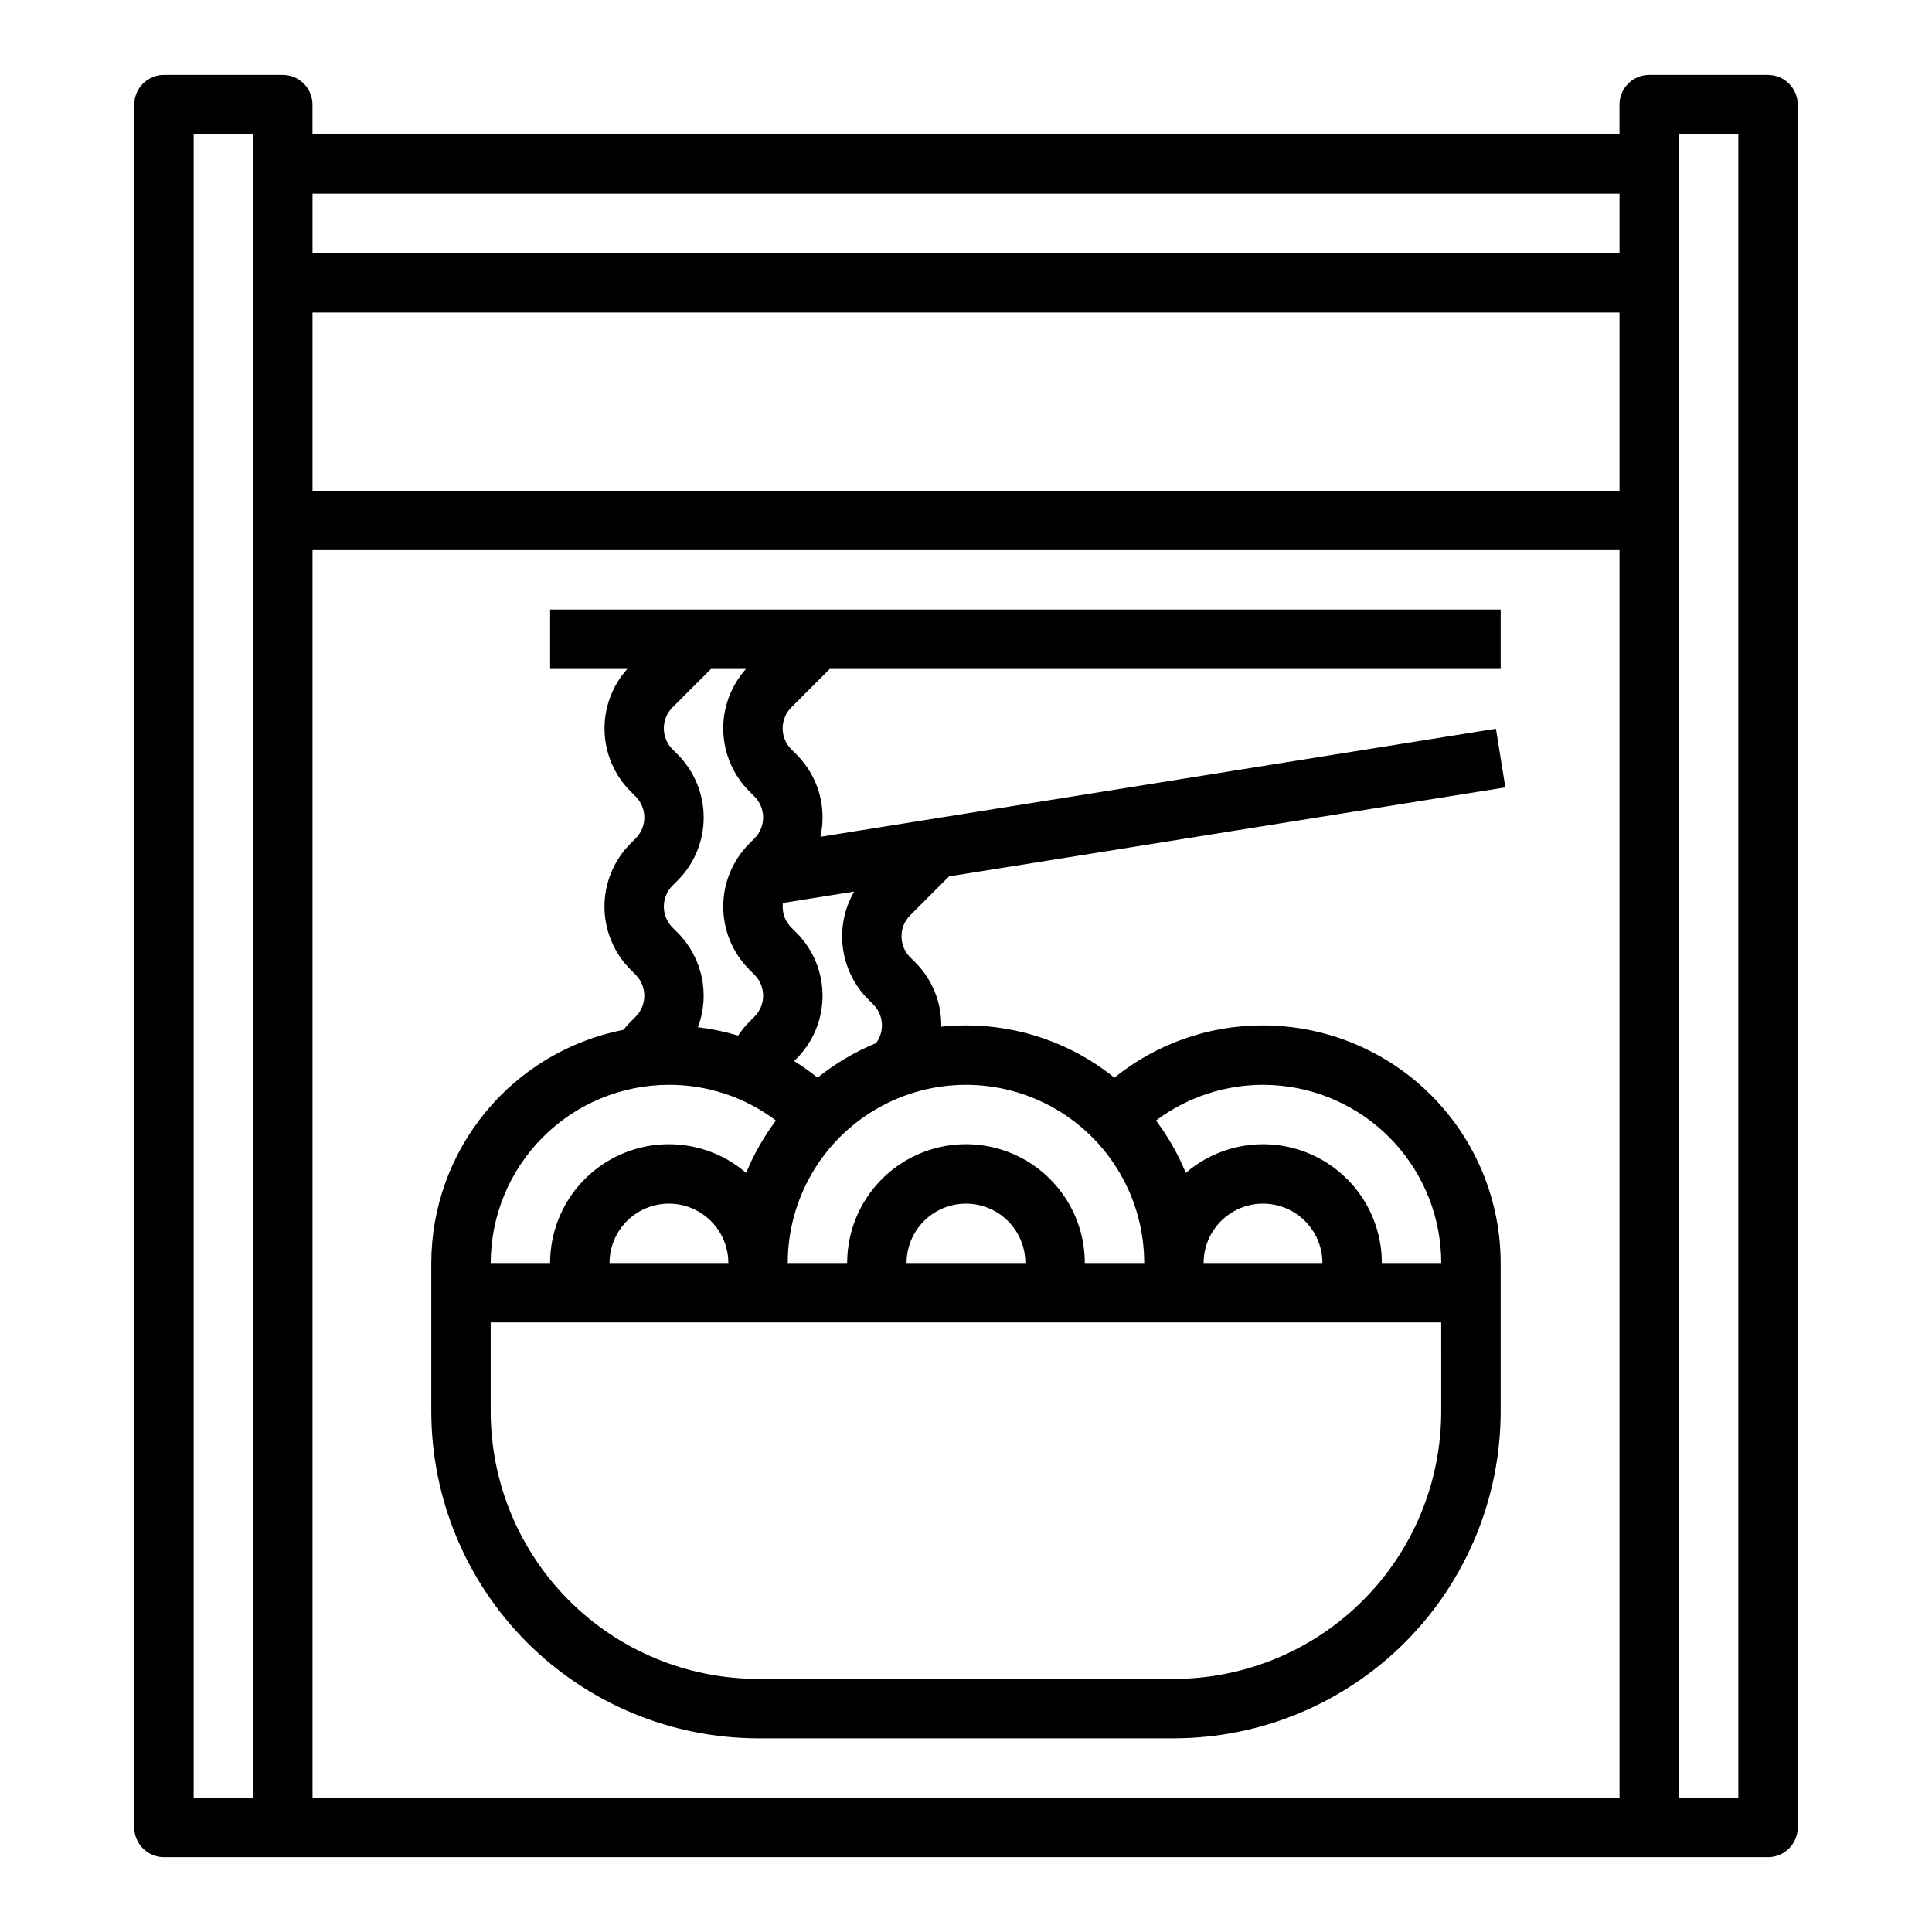
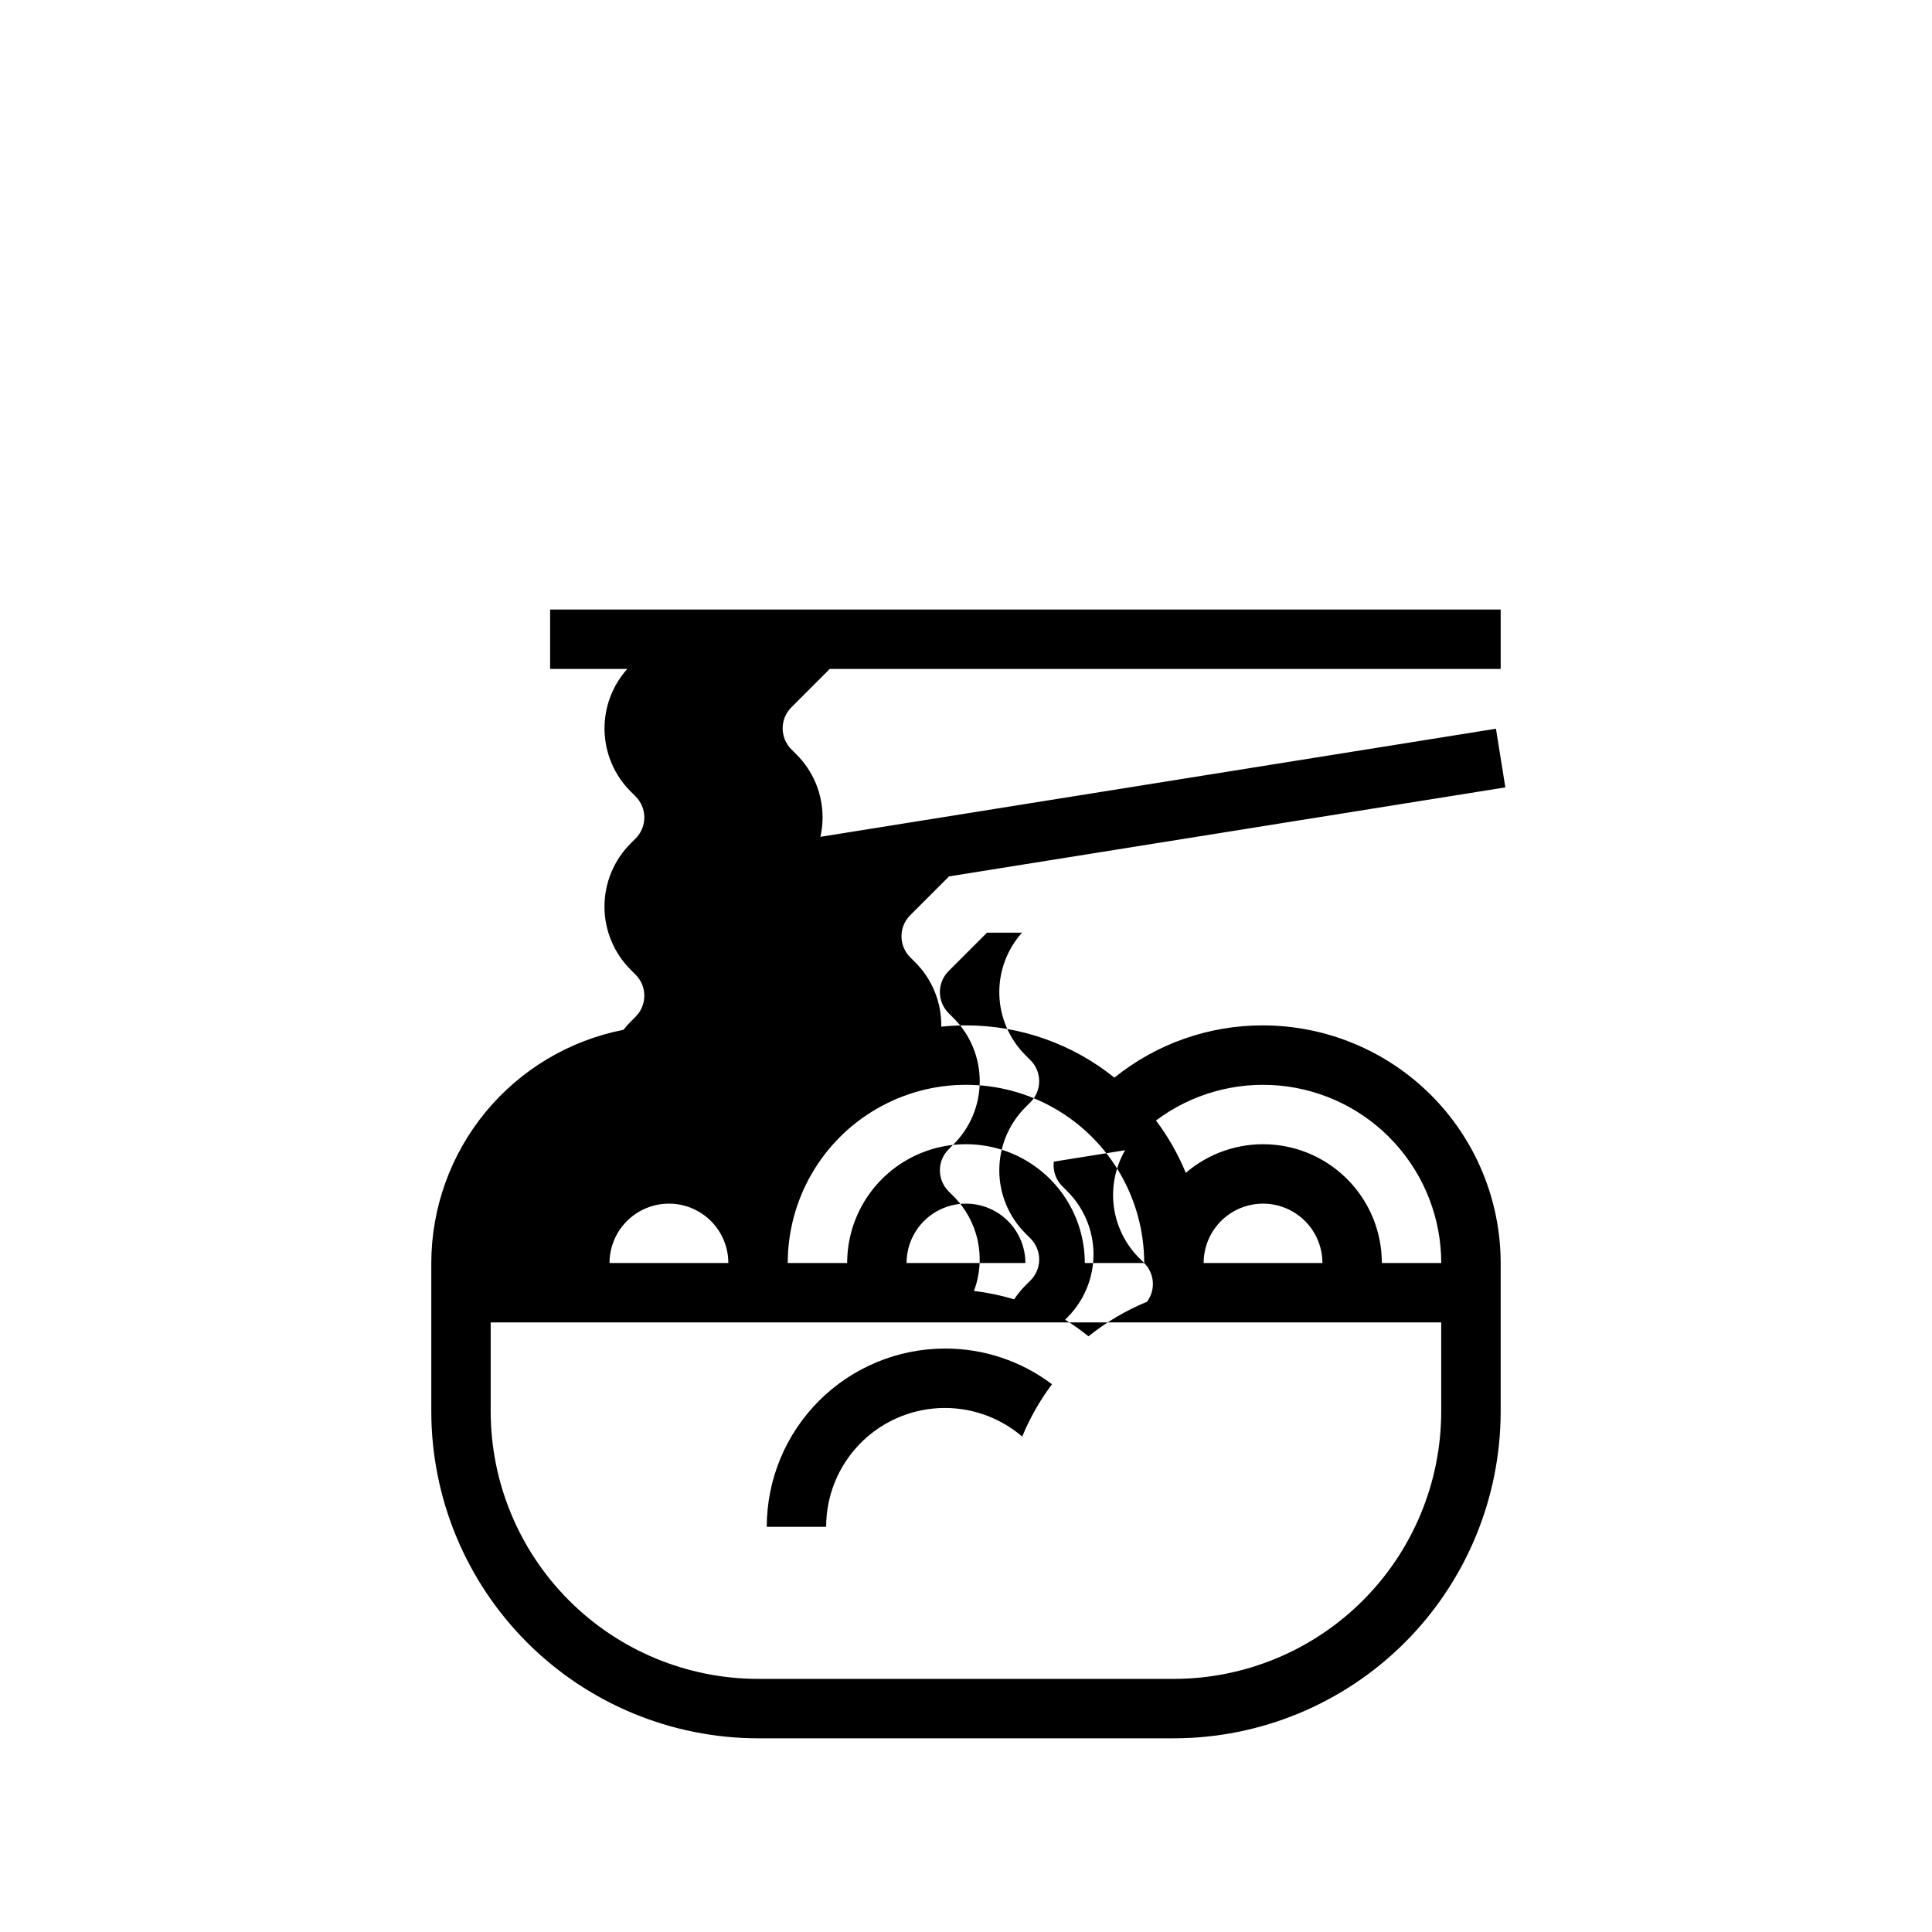
<svg xmlns="http://www.w3.org/2000/svg" fill="#000000" width="800px" height="800px" version="1.1" viewBox="144 144 512 512">
  <g>
-     <path d="m218.94 163.84h-31.488c-4.348 0-7.871 3.527-7.871 7.875v456.58c0 2.086 0.828 4.09 2.305 5.566 1.477 1.473 3.481 2.305 5.566 2.305h425.09c2.09 0 4.09-0.832 5.566-2.305 1.477-1.477 2.305-3.481 2.305-5.566v-456.58c0-2.09-0.828-4.09-2.305-5.566-1.477-1.477-3.477-2.309-5.566-2.309h-31.488c-4.348 0-7.871 3.527-7.871 7.875v7.871h-346.37v-7.871c0-2.09-0.828-4.09-2.305-5.566-1.477-1.477-3.477-2.309-5.566-2.309zm-7.871 456.58h-15.746v-440.83h15.746zm377.86-440.83h15.742l0.004 440.83h-15.746zm-362.11 94.465v-47.234h346.37v47.23zm346.37 15.742 0.004 330.62h-346.37v-330.62zm0-94.465 0.004 15.746h-346.37v-15.746z" />
-     <path d="m344.89 604.67h110.21c22.957-0.027 44.969-9.16 61.203-25.391 16.234-16.234 25.363-38.246 25.391-61.203v-39.359c-0.02-16.695-6.66-32.703-18.465-44.512-11.809-11.805-27.816-18.445-44.512-18.465-14.328-0.043-28.238 4.848-39.387 13.848-11.145-8.973-25.027-13.859-39.332-13.848-2.188 0-4.375 0.113-6.551 0.34 0.109-6.379-2.375-12.527-6.887-17.039l-1.352-1.352c-3.07-3.074-3.07-8.055 0-11.133l10.305-10.305 147.42-23.586-2.488-15.547-179.02 28.645c0.371-1.684 0.562-3.402 0.562-5.129 0.016-6.266-2.473-12.277-6.918-16.695l-1.352-1.352c-1.477-1.477-2.305-3.481-2.305-5.566 0-2.09 0.828-4.09 2.305-5.566l10.18-10.18h177.8v-15.742h-251.91v15.742h20.449c-4.027 4.496-6.184 10.359-6.023 16.395 0.16 6.031 2.625 11.773 6.887 16.051l1.352 1.352-0.004-0.004c1.477 1.477 2.309 3.481 2.309 5.566 0 2.09-0.832 4.094-2.309 5.566l-1.352 1.352h0.004c-4.426 4.434-6.906 10.438-6.906 16.699 0 6.262 2.481 12.266 6.906 16.699l1.352 1.352h-0.004c3.07 3.074 3.07 8.055 0 11.133l-1.352 1.352h0.004c-0.664 0.668-1.285 1.379-1.867 2.121-14.332 2.812-27.246 10.512-36.535 21.781-9.289 11.273-14.379 25.422-14.398 40.027v39.359c0.027 22.957 9.16 44.969 25.391 61.203 16.234 16.23 38.246 25.363 61.203 25.391zm181.05-86.594c-0.02 18.785-7.492 36.793-20.773 50.074s-31.289 20.754-50.074 20.773h-110.21c-18.785-0.02-36.793-7.492-50.074-20.773s-20.754-31.289-20.773-50.074v-23.617h251.9zm-220.41-39.359c0-5.625 3-10.824 7.871-13.633 4.871-2.812 10.871-2.812 15.742 0 4.875 2.809 7.875 8.008 7.875 13.633zm78.719 0c0-5.625 3-10.824 7.871-13.633 4.871-2.812 10.875-2.812 15.746 0 4.871 2.809 7.871 8.008 7.871 13.633zm78.719 0h0.004c0-5.625 3-10.824 7.871-13.633 4.871-2.812 10.871-2.812 15.742 0 4.871 2.809 7.871 8.008 7.871 13.633zm62.977 0h-15.742c0.008-8.07-3.09-15.836-8.648-21.688-5.555-5.856-13.152-9.348-21.211-9.758-8.062-0.414-15.973 2.289-22.098 7.547-2.031-4.941-4.688-9.605-7.898-13.875 9.406-7.055 21.102-10.352 32.805-9.246 11.707 1.109 22.574 6.539 30.488 15.234 7.914 8.695 12.301 20.027 12.305 31.785zm-78.719 0h-15.742c0-11.25-6.004-21.645-15.746-27.27-9.742-5.625-21.746-5.625-31.488 0-9.742 5.625-15.742 16.02-15.742 27.27h-15.746c0-16.875 9.004-32.469 23.617-40.902 14.613-8.438 32.617-8.438 47.23 0 14.613 8.434 23.617 24.027 23.617 40.902zm-73.156-69.895 1.352 1.352c2.758 2.766 3.074 7.133 0.742 10.262-5.578 2.293-10.797 5.375-15.5 9.152-1.98-1.59-4.055-3.062-6.211-4.402l0.617-0.617c4.426-4.426 6.914-10.434 6.914-16.695 0-6.266-2.488-12.27-6.914-16.699l-1.352-1.352c-1.484-1.473-2.312-3.481-2.305-5.57 0-0.316 0.023-0.637 0.062-0.953l18.895-3.023h-0.004c-2.609 4.504-3.664 9.742-2.996 14.902 0.672 5.164 3.027 9.957 6.699 13.645zm-32.387-87.547c-4.023 4.5-6.172 10.367-6.004 16.402 0.164 6.031 2.637 11.773 6.902 16.043l1.352 1.352v-0.004c3.07 3.078 3.07 8.059 0 11.133l-1.352 1.352c-4.426 4.43-6.914 10.438-6.914 16.699 0 6.262 2.488 12.27 6.914 16.699l1.352 1.352c1.477 1.477 2.309 3.477 2.309 5.566 0 2.086-0.832 4.09-2.309 5.566l-1.352 1.352c-1.109 1.113-2.106 2.336-2.973 3.652-3.481-1.047-7.051-1.789-10.66-2.219 1.609-4.25 1.957-8.875 1.004-13.316s-3.164-8.516-6.371-11.734l-1.352-1.352c-3.07-3.074-3.07-8.055 0-11.133l1.352-1.352c4.422-4.43 6.902-10.438 6.902-16.699 0-6.258-2.481-12.266-6.902-16.695l-1.352-1.352c-1.477-1.477-2.305-3.481-2.305-5.566 0-2.09 0.828-4.09 2.305-5.566l10.176-10.18zm-20.41 110.21c10.234-0.027 20.195 3.293 28.363 9.461-3.211 4.269-5.863 8.934-7.894 13.871-6.125-5.254-14.035-7.957-22.094-7.547-8.062 0.414-15.656 3.906-21.215 9.758-5.555 5.852-8.652 13.617-8.648 21.688h-15.742c0.012-12.523 4.992-24.527 13.848-33.383 8.855-8.855 20.859-13.836 33.383-13.848z" />
+     <path d="m344.89 604.67h110.21c22.957-0.027 44.969-9.16 61.203-25.391 16.234-16.234 25.363-38.246 25.391-61.203v-39.359c-0.02-16.695-6.66-32.703-18.465-44.512-11.809-11.805-27.816-18.445-44.512-18.465-14.328-0.043-28.238 4.848-39.387 13.848-11.145-8.973-25.027-13.859-39.332-13.848-2.188 0-4.375 0.113-6.551 0.34 0.109-6.379-2.375-12.527-6.887-17.039l-1.352-1.352c-3.07-3.074-3.07-8.055 0-11.133l10.305-10.305 147.42-23.586-2.488-15.547-179.02 28.645c0.371-1.684 0.562-3.402 0.562-5.129 0.016-6.266-2.473-12.277-6.918-16.695l-1.352-1.352c-1.477-1.477-2.305-3.481-2.305-5.566 0-2.09 0.828-4.09 2.305-5.566l10.18-10.18h177.8v-15.742h-251.91v15.742h20.449c-4.027 4.496-6.184 10.359-6.023 16.395 0.16 6.031 2.625 11.773 6.887 16.051l1.352 1.352-0.004-0.004c1.477 1.477 2.309 3.481 2.309 5.566 0 2.09-0.832 4.094-2.309 5.566l-1.352 1.352h0.004c-4.426 4.434-6.906 10.438-6.906 16.699 0 6.262 2.481 12.266 6.906 16.699l1.352 1.352h-0.004c3.07 3.074 3.07 8.055 0 11.133l-1.352 1.352h0.004c-0.664 0.668-1.285 1.379-1.867 2.121-14.332 2.812-27.246 10.512-36.535 21.781-9.289 11.273-14.379 25.422-14.398 40.027v39.359c0.027 22.957 9.16 44.969 25.391 61.203 16.234 16.23 38.246 25.363 61.203 25.391zm181.05-86.594c-0.02 18.785-7.492 36.793-20.773 50.074s-31.289 20.754-50.074 20.773h-110.21c-18.785-0.02-36.793-7.492-50.074-20.773s-20.754-31.289-20.773-50.074v-23.617h251.9zm-220.41-39.359c0-5.625 3-10.824 7.871-13.633 4.871-2.812 10.871-2.812 15.742 0 4.875 2.809 7.875 8.008 7.875 13.633zm78.719 0c0-5.625 3-10.824 7.871-13.633 4.871-2.812 10.875-2.812 15.746 0 4.871 2.809 7.871 8.008 7.871 13.633zm78.719 0h0.004c0-5.625 3-10.824 7.871-13.633 4.871-2.812 10.871-2.812 15.742 0 4.871 2.809 7.871 8.008 7.871 13.633zm62.977 0h-15.742c0.008-8.07-3.09-15.836-8.648-21.688-5.555-5.856-13.152-9.348-21.211-9.758-8.062-0.414-15.973 2.289-22.098 7.547-2.031-4.941-4.688-9.605-7.898-13.875 9.406-7.055 21.102-10.352 32.805-9.246 11.707 1.109 22.574 6.539 30.488 15.234 7.914 8.695 12.301 20.027 12.305 31.785zm-78.719 0h-15.742c0-11.25-6.004-21.645-15.746-27.27-9.742-5.625-21.746-5.625-31.488 0-9.742 5.625-15.742 16.02-15.742 27.27h-15.746c0-16.875 9.004-32.469 23.617-40.902 14.613-8.438 32.617-8.438 47.23 0 14.613 8.434 23.617 24.027 23.617 40.902zc2.758 2.766 3.074 7.133 0.742 10.262-5.578 2.293-10.797 5.375-15.5 9.152-1.98-1.59-4.055-3.062-6.211-4.402l0.617-0.617c4.426-4.426 6.914-10.434 6.914-16.695 0-6.266-2.488-12.27-6.914-16.699l-1.352-1.352c-1.484-1.473-2.312-3.481-2.305-5.57 0-0.316 0.023-0.637 0.062-0.953l18.895-3.023h-0.004c-2.609 4.504-3.664 9.742-2.996 14.902 0.672 5.164 3.027 9.957 6.699 13.645zm-32.387-87.547c-4.023 4.5-6.172 10.367-6.004 16.402 0.164 6.031 2.637 11.773 6.902 16.043l1.352 1.352v-0.004c3.07 3.078 3.07 8.059 0 11.133l-1.352 1.352c-4.426 4.43-6.914 10.438-6.914 16.699 0 6.262 2.488 12.27 6.914 16.699l1.352 1.352c1.477 1.477 2.309 3.477 2.309 5.566 0 2.086-0.832 4.09-2.309 5.566l-1.352 1.352c-1.109 1.113-2.106 2.336-2.973 3.652-3.481-1.047-7.051-1.789-10.66-2.219 1.609-4.25 1.957-8.875 1.004-13.316s-3.164-8.516-6.371-11.734l-1.352-1.352c-3.07-3.074-3.07-8.055 0-11.133l1.352-1.352c4.422-4.43 6.902-10.438 6.902-16.699 0-6.258-2.481-12.266-6.902-16.695l-1.352-1.352c-1.477-1.477-2.305-3.481-2.305-5.566 0-2.09 0.828-4.09 2.305-5.566l10.176-10.18zm-20.41 110.21c10.234-0.027 20.195 3.293 28.363 9.461-3.211 4.269-5.863 8.934-7.894 13.871-6.125-5.254-14.035-7.957-22.094-7.547-8.062 0.414-15.656 3.906-21.215 9.758-5.555 5.852-8.652 13.617-8.648 21.688h-15.742c0.012-12.523 4.992-24.527 13.848-33.383 8.855-8.855 20.859-13.836 33.383-13.848z" />
  </g>
</svg>